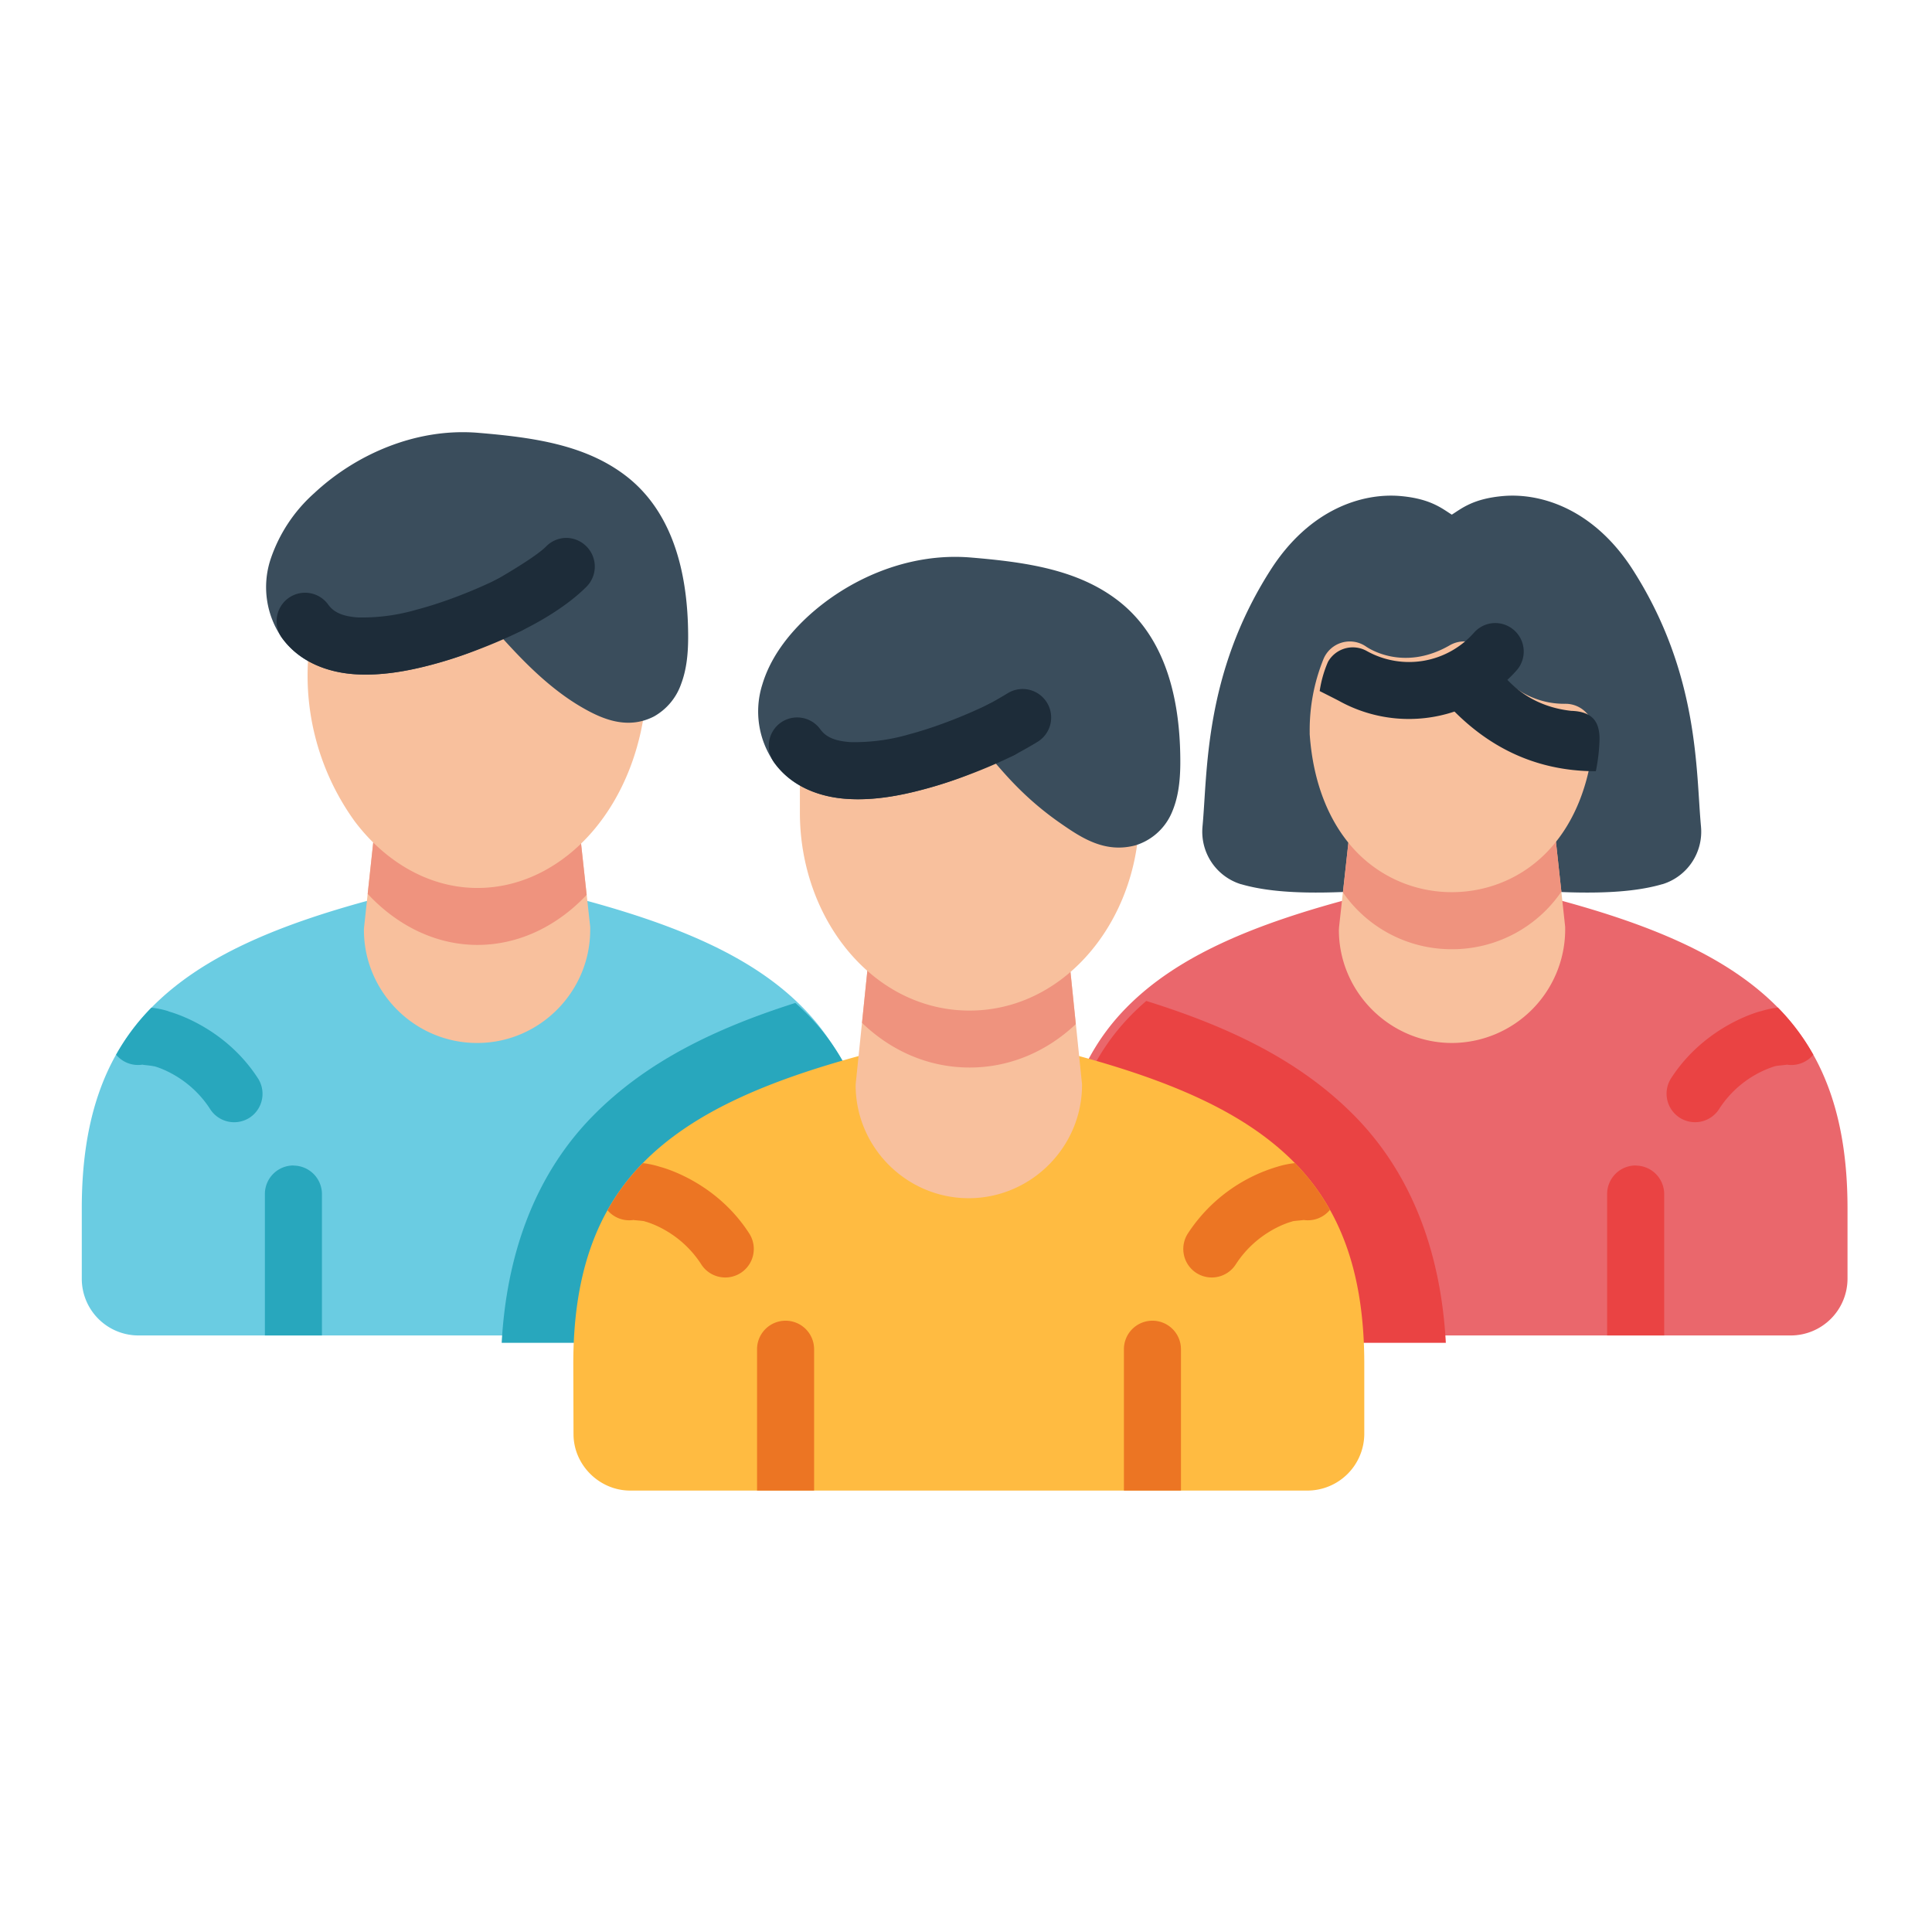
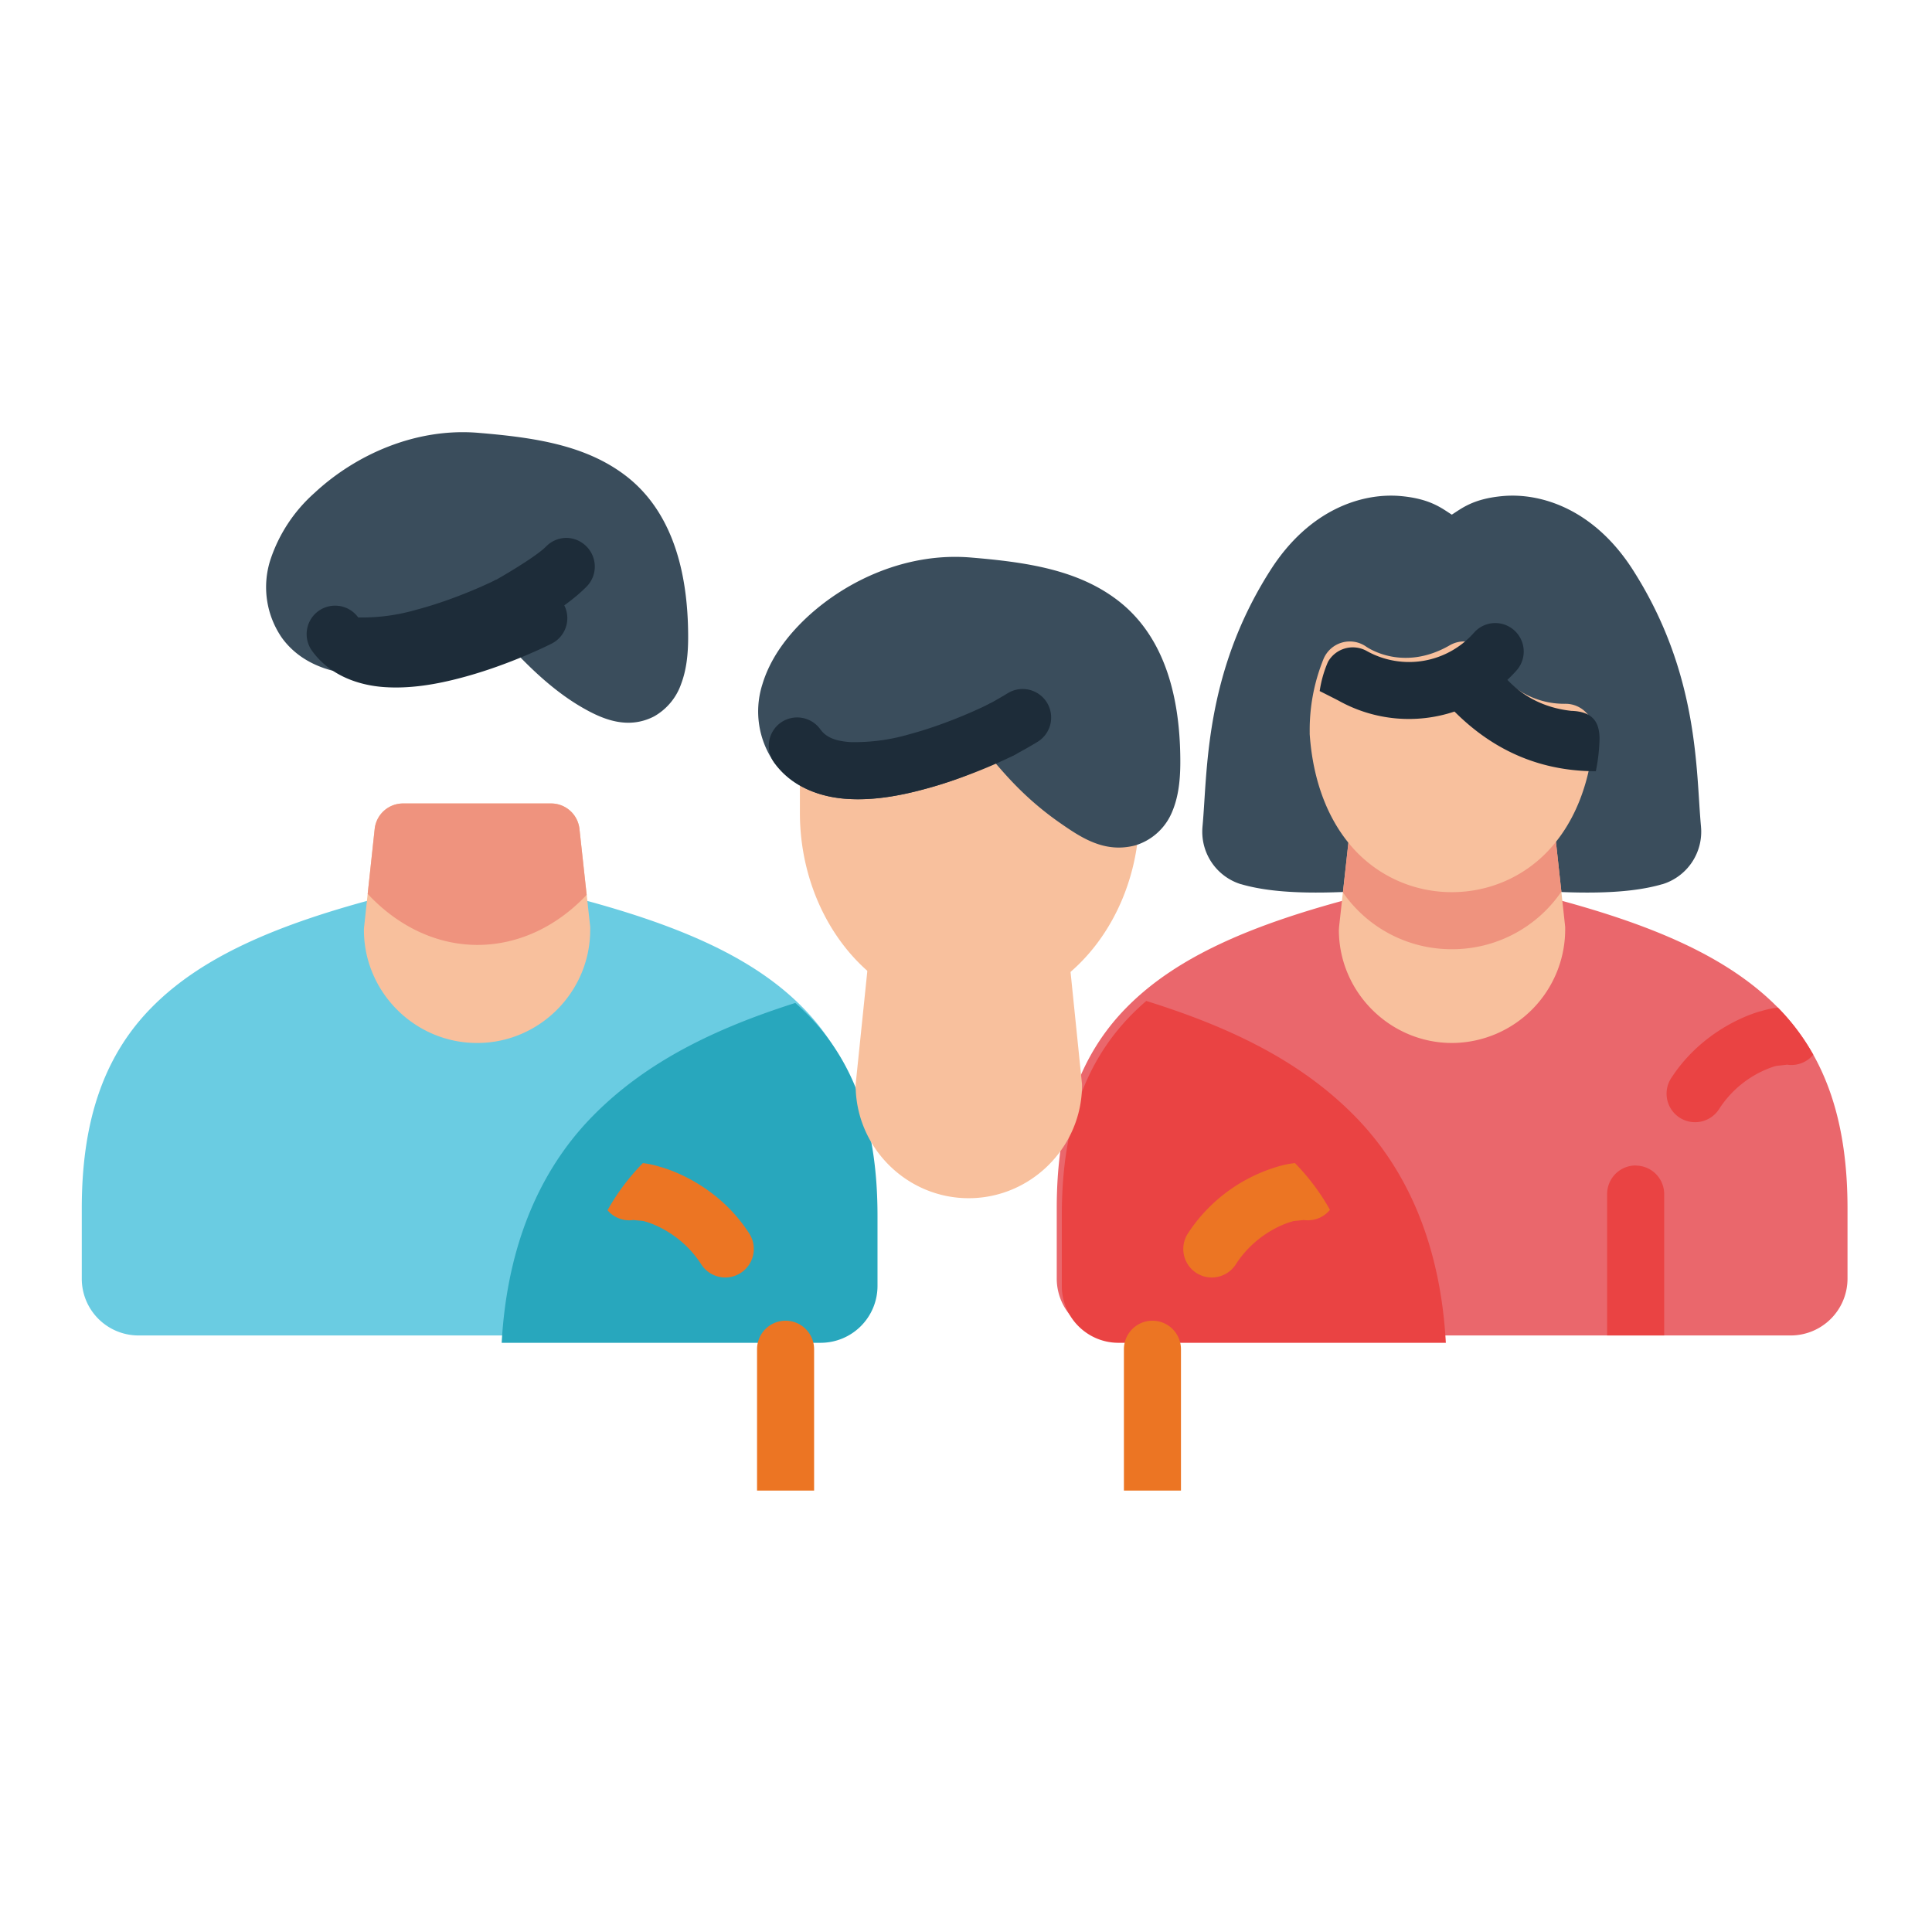
<svg xmlns="http://www.w3.org/2000/svg" viewBox="0 0 22.578 22.578" height="64pt" width="64pt">
  <g style="stroke-width:.795">
    <path style="color:#000;clip-rule:evenodd;fill:#ea676c;fill-rule:evenodd;stroke-width:.795;stroke-linecap:round;stroke-linejoin:round;stroke-miterlimit:1.5" d="M103.718 348.922a.265.265 0 0 0-.066.01c-1.005.259-1.708.564-2.172 1.035-.465.471-.649 1.095-.649 1.867v.653a.529.529 0 0 0 .526.527h6.293a.528.528 0 0 0 .527-.527v-.653c0-.772-.184-1.396-.648-1.867-.465-.471-1.168-.776-2.172-1.035a.265.265 0 0 0-.067-.01h-1.572z" transform="matrix(1.258 0 0 1.258 -114.496 -428.485)" />
    <path style="color:#000;clip-rule:evenodd;fill:#3a4d5c;fill-rule:evenodd;stroke-width:.795;stroke-linecap:round;stroke-linejoin:round;stroke-miterlimit:1.5" d="M104.033 345.217c-.366-.035-.857.125-1.215.685-.621.97-.585 1.882-.633 2.385a.265.265 0 0 0 0 .002.51.51 0 0 0 .357.533.265.265 0 0 0 .002 0c.36.105.846.081 1.243.057h1.427c.397.024.883.048 1.242-.057a.265.265 0 0 0 .002 0 .51.51 0 0 0 .358-.533.265.265 0 0 0 0-.002c-.048-.503-.012-1.414-.633-2.385-.358-.56-.85-.72-1.215-.685-.274.026-.377.116-.467.172-.09-.056-.194-.146-.468-.172z" transform="matrix(1.258 0 0 1.258 -114.496 -428.485)" />
    <path style="color:#000;clip-rule:evenodd;fill:#f8c09d;fill-rule:evenodd;stroke-width:.795;stroke-linecap:round;stroke-linejoin:round;stroke-miterlimit:1.5" d="m103.554 348.313-.1.904-.002.03c0 .576.474 1.05 1.051 1.05a1.056 1.056 0 0 0 1.051-1.08l-.098-.903c-.636.082-1.266.038-1.902-.002z" transform="matrix(1.258 0 0 1.258 -114.496 -428.485)" />
    <path style="color:#000;clip-rule:evenodd;fill:#ef937e;fill-opacity:1;fill-rule:evenodd;stroke-width:.795;stroke-linecap:round;stroke-linejoin:round;stroke-miterlimit:1.5" d="m103.554 348.313-.064.586a1.227 1.227 0 0 0 1.011.527 1.228 1.228 0 0 0 1.018-.535l-.063-.576c-.636.082-1.266.037-1.902-.002z" transform="matrix(1.258 0 0 1.258 -114.496 -428.485)" />
    <path style="color:#000;clip-rule:evenodd;fill:#f8c09d;fill-rule:evenodd;stroke-width:.795;stroke-linecap:round;stroke-linejoin:round;stroke-miterlimit:1.5" d="M103.478 346.578a.265.265 0 0 0-.168.15 1.75 1.75 0 0 0-.129.684.265.265 0 0 0 0 .018c.031.444.176.81.412 1.068.237.258.566.398.908.398.343 0 .672-.14.908-.398.237-.258.381-.624.413-1.068a.265.265 0 0 0-.264-.284.771.771 0 0 1-.705-.431.265.265 0 0 0-.37-.113c-.447.258-.782.01-.782.01a.265.265 0 0 0-.223-.034z" transform="matrix(1.258 0 0 1.258 -114.496 -428.485)" />
    <path style="color:#000;clip-rule:evenodd;fill:#1d2c39;fill-rule:evenodd;stroke-width:3.004;stroke-linecap:round;stroke-linejoin:round;stroke-miterlimit:1.5" d="M390.434 251.814a1 1 0 0 1 1.365-.384 3.04 3.04 0 0 0 3.758-.64 1 1 0 0 1 .685-.34 1 1 0 0 1 .813 1.66c-.103.115-.21.226-.323.331.61.64 1.369.992 2.238 1.088.813.024.998.452.996 1.004a6.377 6.377 0 0 1-.13 1.115c-2.321 0-3.896-1.03-4.96-2.094a5.053 5.053 0 0 1-4.052-.374c-.092-.05-.679-.345-.679-.345a4.02 4.02 0 0 1 .289-1.02z" transform="matrix(.333 0 0 .333 -114.496 -76.118)" />
    <path style="color:#000;clip-rule:evenodd;fill:#ea4343;fill-rule:evenodd;stroke-width:.795;stroke-linecap:round;stroke-linejoin:round;stroke-miterlimit:1.5" d="M107.53 349.968a.861.861 0 0 0-.158.034h-.002c-.002 0-.512.128-.832.623a.265.265 0 0 0 .08.366.265.265 0 0 0 .366-.08.965.965 0 0 1 .518-.398.265.265 0 0 0 .01-.002c.016-.004.11-.011.1-.013a.265.265 0 0 0 .247-.092 2.05 2.05 0 0 0-.329-.438zm-1.32 1.467a.265.265 0 0 0-.266.264v1.315h.53V351.7a.265.265 0 0 0-.264-.264z" transform="matrix(1.258 0 0 1.258 -114.496 -428.485)" />
    <g style="stroke-width:.795">
      <path style="color:#000;clip-rule:evenodd;fill:#6acce2;fill-rule:evenodd;stroke-width:.795;stroke-linecap:round;stroke-linejoin:round;stroke-miterlimit:1.5" d="M94.659 348.922a.265.265 0 0 0-.065.01c-1.004.259-1.707.564-2.171 1.035-.465.471-.649 1.095-.649 1.867v.653a.527.527 0 0 0 .525.527h6.293a.528.528 0 0 0 .528-.527v-.653c0-.772-.184-1.396-.649-1.867-.464-.471-1.167-.776-2.172-1.035a.265.265 0 0 0-.066-.01H94.66z" transform="matrix(1.258 0 0 1.258 -114.496 -428.485)" />
      <path style="color:#000;clip-rule:evenodd;fill:#28a7bd;fill-opacity:1;fill-rule:evenodd;stroke-width:3.004;stroke-linecap:round;stroke-linejoin:round;stroke-miterlimit:1.5" d="M371.742 263.78c-2.894.92-5.262 2.098-7.092 3.952-2.112 2.141-3.047 4.983-3.212 7.975h11.195a1.996 1.996 0 0 0 1.994-1.994v-2.465c0-2.917-.695-5.278-2.451-7.059a8.902 8.902 0 0 0-.434-.41z" transform="matrix(.333 0 0 .333 -114.496 -76.118)" />
      <path style="color:#000;clip-rule:evenodd;fill:#f8c09d;fill-rule:evenodd;stroke-width:.795;stroke-linecap:round;stroke-linejoin:round;stroke-miterlimit:1.5" d="M94.757 348.072a.265.265 0 0 0-.262.237l-.098.908a.265.265 0 0 0-.002.03c0 .577.473 1.05 1.05 1.05h.003c.577 0 1.049-.474 1.049-1.05a.265.265 0 0 0 0-.03l-.1-.91a.265.265 0 0 0-.264-.235z" transform="matrix(1.258 0 0 1.258 -114.496 -428.485)" />
      <path style="color:#000;clip-rule:evenodd;fill:#ef937e;fill-opacity:1;fill-rule:evenodd;stroke-width:.795;stroke-linecap:round;stroke-linejoin:round;stroke-miterlimit:1.5" d="M94.756 348.072a.265.265 0 0 0-.261.236l-.065.604c.268.288.625.474 1.02.474.392 0 .748-.182 1.014-.465l-.067-.615a.265.265 0 0 0-.263-.234z" transform="matrix(1.258 0 0 1.258 -114.496 -428.485)" />
-       <path style="color:#000;clip-rule:evenodd;fill:#f8c09d;fill-rule:evenodd;stroke-width:.795;stroke-linecap:round;stroke-linejoin:round;stroke-miterlimit:1.5" d="M95.471 345.426a.265.265 0 0 0-.289.017s-.29.217-.586.442c-.147.112-.295.226-.41.318-.057.046-.107.087-.146.121a1 1 0 0 0-.084.086l-.022.031a.28.28 0 0 0-.03.07.265.265 0 0 0-.007.032 2.311 2.311 0 0 0 .414 1.697c.277.367.682.617 1.139.617.427 0 .81-.216 1.084-.543.273-.326.446-.765.484-1.254l-.002.026.094-.524a.265.265 0 0 0-.13-.277z" transform="matrix(1.258 0 0 1.258 -114.496 -428.485)" />
      <path style="color:#000;clip-rule:evenodd;fill:#3a4d5c;fill-rule:evenodd;stroke-width:.795;stroke-linecap:round;stroke-linejoin:round;stroke-miterlimit:1.5" d="M95.458 344.629c-.582-.049-1.143.204-1.524.56a1.43 1.43 0 0 0-.408.62.828.828 0 0 0 .107.724c.165.228.428.32.672.338.245.017.492-.028.72-.088.355-.094.537-.191.655-.248.154.168.422.464.754.652.184.105.414.2.655.077a.555.555 0 0 0 .253-.303c.047-.125.065-.265.065-.434 0-.715-.204-1.21-.578-1.498-.375-.288-.854-.357-1.371-.4z" transform="matrix(1.258 0 0 1.258 -114.496 -428.485)" />
      <path style="color:#000;clip-rule:evenodd;fill:#1d2c39;fill-rule:evenodd;stroke-width:.795;stroke-linecap:round;stroke-linejoin:round;stroke-miterlimit:1.5" d="M96.272 345.605a.265.265 0 0 0-.185.08c-.106.107-.467.311-.467.311a.265.265 0 0 0-.113.356.265.265 0 0 0 .355.113s.367-.17.602-.408a.265.265 0 0 0-.004-.375.265.265 0 0 0-.188-.077z" transform="matrix(1.258 0 0 1.258 -114.496 -428.485)" />
-       <path style="color:#000;clip-rule:evenodd;fill:#28a7bd;fill-rule:evenodd;stroke-width:.795;stroke-linecap:round;stroke-linejoin:round;stroke-miterlimit:1.5" d="M92.421 349.969c-.131.133-.24.28-.328.437a.265.265 0 0 0 .246.092c-.01.002.082.009.097.014a.265.265 0 0 0 .014.002s.313.08.517.398a.265.265 0 0 0 .366.079.265.265 0 0 0 .078-.365c-.32-.495-.827-.62-.83-.622l-.002-.002a.808.808 0 0 0-.158-.033zm1.32 1.466a.265.265 0 0 0-.266.264v1.315h.53V351.7a.265.265 0 0 0-.264-.264z" transform="matrix(1.258 0 0 1.258 -114.496 -428.485)" />
-       <path style="color:#000;clip-rule:evenodd;fill:#1d2c39;fill-rule:evenodd;stroke-width:.795;stroke-linecap:round;stroke-linejoin:round;stroke-miterlimit:1.5" d="M95.622 345.994s-.348.175-.735.277a1.808 1.808 0 0 1-.545.073c-.15-.01-.229-.05-.279-.12a.265.265 0 0 0-.369-.06.265.265 0 0 0-.06.37c.164.227.427.32.671.337.245.017.492-.027.72-.088.452-.12.835-.316.835-.316a.265.265 0 0 0 .117-.356.265.265 0 0 0-.355-.117z" transform="matrix(1.258 0 0 1.258 -114.496 -428.485)" />
+       <path style="color:#000;clip-rule:evenodd;fill:#1d2c39;fill-rule:evenodd;stroke-width:.795;stroke-linecap:round;stroke-linejoin:round;stroke-miterlimit:1.5" d="M95.622 345.994s-.348.175-.735.277a1.808 1.808 0 0 1-.545.073a.265.265 0 0 0-.369-.06.265.265 0 0 0-.06.37c.164.227.427.32.671.337.245.017.492-.027.72-.088.452-.12.835-.316.835-.316a.265.265 0 0 0 .117-.356.265.265 0 0 0-.355-.117z" transform="matrix(1.258 0 0 1.258 -114.496 -428.485)" />
    </g>
    <path style="color:#000;clip-rule:evenodd;fill:#ea4343;fill-opacity:1;fill-rule:evenodd;stroke-width:3.004;stroke-linecap:round;stroke-linejoin:round;stroke-miterlimit:1.5" d="M384.059 263.71a8.987 8.987 0 0 0-.514.48c-1.756 1.78-2.45 4.14-2.45 7.058v2.465c0 .526.21 1.037.583 1.41s.874.584 1.402.584h11.492c-.164-2.988-1.094-5.823-3.207-7.967-1.874-1.9-4.31-3.095-7.306-4.03z" transform="matrix(.333 0 0 .333 -114.496 -76.118)" />
-     <path style="color:#000;clip-rule:evenodd;fill:#ffbb41;fill-rule:evenodd;stroke-width:.795;stroke-linecap:round;stroke-linejoin:round;stroke-miterlimit:1.5" d="M99.227 350.365a.265.265 0 0 0-.065.008c-1.003.259-1.707.564-2.172 1.035-.465.472-.65 1.097-.65 1.87l.002.652c0 .287.24.525.527.525h6.291a.529.529 0 0 0 .528-.525v-.652c0-.772-.184-1.398-.649-1.87-.464-.47-1.167-.776-2.172-1.035a.265.265 0 0 0-.066-.008z" transform="matrix(1.258 0 0 1.258 -114.496 -428.485)" />
    <path style="color:#000;clip-rule:evenodd;fill:#f8c09d;fill-rule:evenodd;stroke-width:.795;stroke-linecap:round;stroke-linejoin:round;stroke-miterlimit:1.5" d="M99.35 349.25a.265.265 0 0 0-.264.238l-.121 1.174a.265.265 0 0 0-.002.027c0 .577.473 1.05 1.05 1.05.578 0 1.053-.474 1.053-1.052a.265.265 0 0 0-.002-.025l-.12-1.174a.265.265 0 0 0-.262-.238Z" transform="matrix(1.258 0 0 1.258 -114.496 -428.485)" />
    <path style="color:#000;clip-rule:evenodd;fill:#ec7523;fill-rule:evenodd;stroke-width:.795;stroke-linecap:round;stroke-linejoin:round;stroke-miterlimit:1.5" d="M103.043 351.413a.852.852 0 0 0-.164.034 1.504 1.504 0 0 0-.83.62.265.265 0 0 0 .08.367.265.265 0 0 0 .365-.08c.205-.318.518-.397.518-.397a.265.265 0 0 0 .012-.004c.014-.004.108-.01.099-.012a.265.265 0 0 0 .246-.094 2.048 2.048 0 0 0-.326-.435zm-6.057 0c-.131.134-.24.28-.328.438a.265.265 0 0 0 .243.09c-.01.002.084.007.099.012a.265.265 0 0 0 .012.004s.313.079.517.397a.265.265 0 0 0 .365.08.265.265 0 0 0 .08-.368c-.318-.494-.824-.617-.83-.619a.84.84 0 0 0-.158-.034zm1.325 1.464a.265.265 0 0 0-.264.266v1.312h.53v-1.312a.265.265 0 0 0-.266-.266zm3.41 0a.265.265 0 0 0-.266.266v1.312h.53v-1.312a.265.265 0 0 0-.264-.266z" transform="matrix(1.258 0 0 1.258 -114.496 -428.485)" />
-     <path style="color:#000;clip-rule:evenodd;fill:#ef937e;fill-opacity:1;fill-rule:evenodd;stroke-width:.795;stroke-linecap:round;stroke-linejoin:round;stroke-miterlimit:1.5" d="M99.35 349.25a.265.265 0 0 0-.264.238l-.064.622c.268.258.614.415 1 .415.378 0 .72-.152.986-.403l-.065-.634a.265.265 0 0 0-.261-.238z" transform="matrix(1.258 0 0 1.258 -114.496 -428.485)" />
    <path style="color:#000;clip-rule:evenodd;fill:#f8c09d;fill-rule:evenodd;stroke-width:.795;stroke-linecap:round;stroke-linejoin:round;stroke-miterlimit:1.5" d="m100.426 346.563-1.522.193a.265.265 0 0 0-.216.182l-.231.714a.265.265 0 0 0-.012.08v.426c0 .988.68 1.838 1.576 1.838.839 0 1.49-.747 1.569-1.648a.265.265 0 0 0 .002-.024v-.824a.265.265 0 0 0-.102-.209l-.867-.676a.265.265 0 0 0-.197-.052z" transform="matrix(1.258 0 0 1.258 -114.496 -428.485)" />
    <path style="color:#000;clip-rule:evenodd;fill:#3a4d5c;fill-rule:evenodd;stroke-width:.795;stroke-linecap:round;stroke-linejoin:round;stroke-miterlimit:1.5" d="M100.03 345.787c-.582-.048-1.143.204-1.524.56-.19.179-.34.386-.41.62a.829.829 0 0 0 .11.724c.163.228.426.321.671.338.244.017.49-.027.717-.088.358-.095.545-.194.662-.25.099.113.288.342.61.565.197.137.413.28.696.205a.54.54 0 0 0 .333-.293c.062-.137.084-.292.084-.482 0-.716-.204-1.21-.579-1.499-.374-.288-.853-.357-1.37-.4z" transform="matrix(1.258 0 0 1.258 -114.496 -428.485)" />
    <path style="color:#000;clip-rule:evenodd;fill:#1d2c39;fill-rule:evenodd;stroke-width:.795;stroke-linecap:round;stroke-linejoin:round;stroke-miterlimit:1.5" d="M100.377 347.047a4.357 4.357 0 0 1-.186.107.265.265 0 0 0-.113.356.265.265 0 0 0 .356.113s.098-.05.218-.123a.265.265 0 0 0 .088-.365.265.265 0 0 0-.363-.088z" transform="matrix(1.258 0 0 1.258 -114.496 -428.485)" />
    <path style="color:#000;clip-rule:evenodd;fill:#1d2c39;fill-rule:evenodd;stroke-width:.795;stroke-linecap:round;stroke-linejoin:round;stroke-miterlimit:1.5" d="M100.193 347.152s-.348.175-.734.278a1.808 1.808 0 0 1-.545.072c-.15-.01-.23-.05-.28-.12a.265.265 0 0 0-.368-.06.265.265 0 0 0-.06.37c.163.227.426.32.67.337.245.018.491-.027.718-.088.453-.12.838-.316.838-.316a.265.265 0 0 0 .117-.355.265.265 0 0 0-.356-.118z" transform="matrix(1.258 0 0 1.258 -114.496 -428.485)" />
  </g>
</svg>